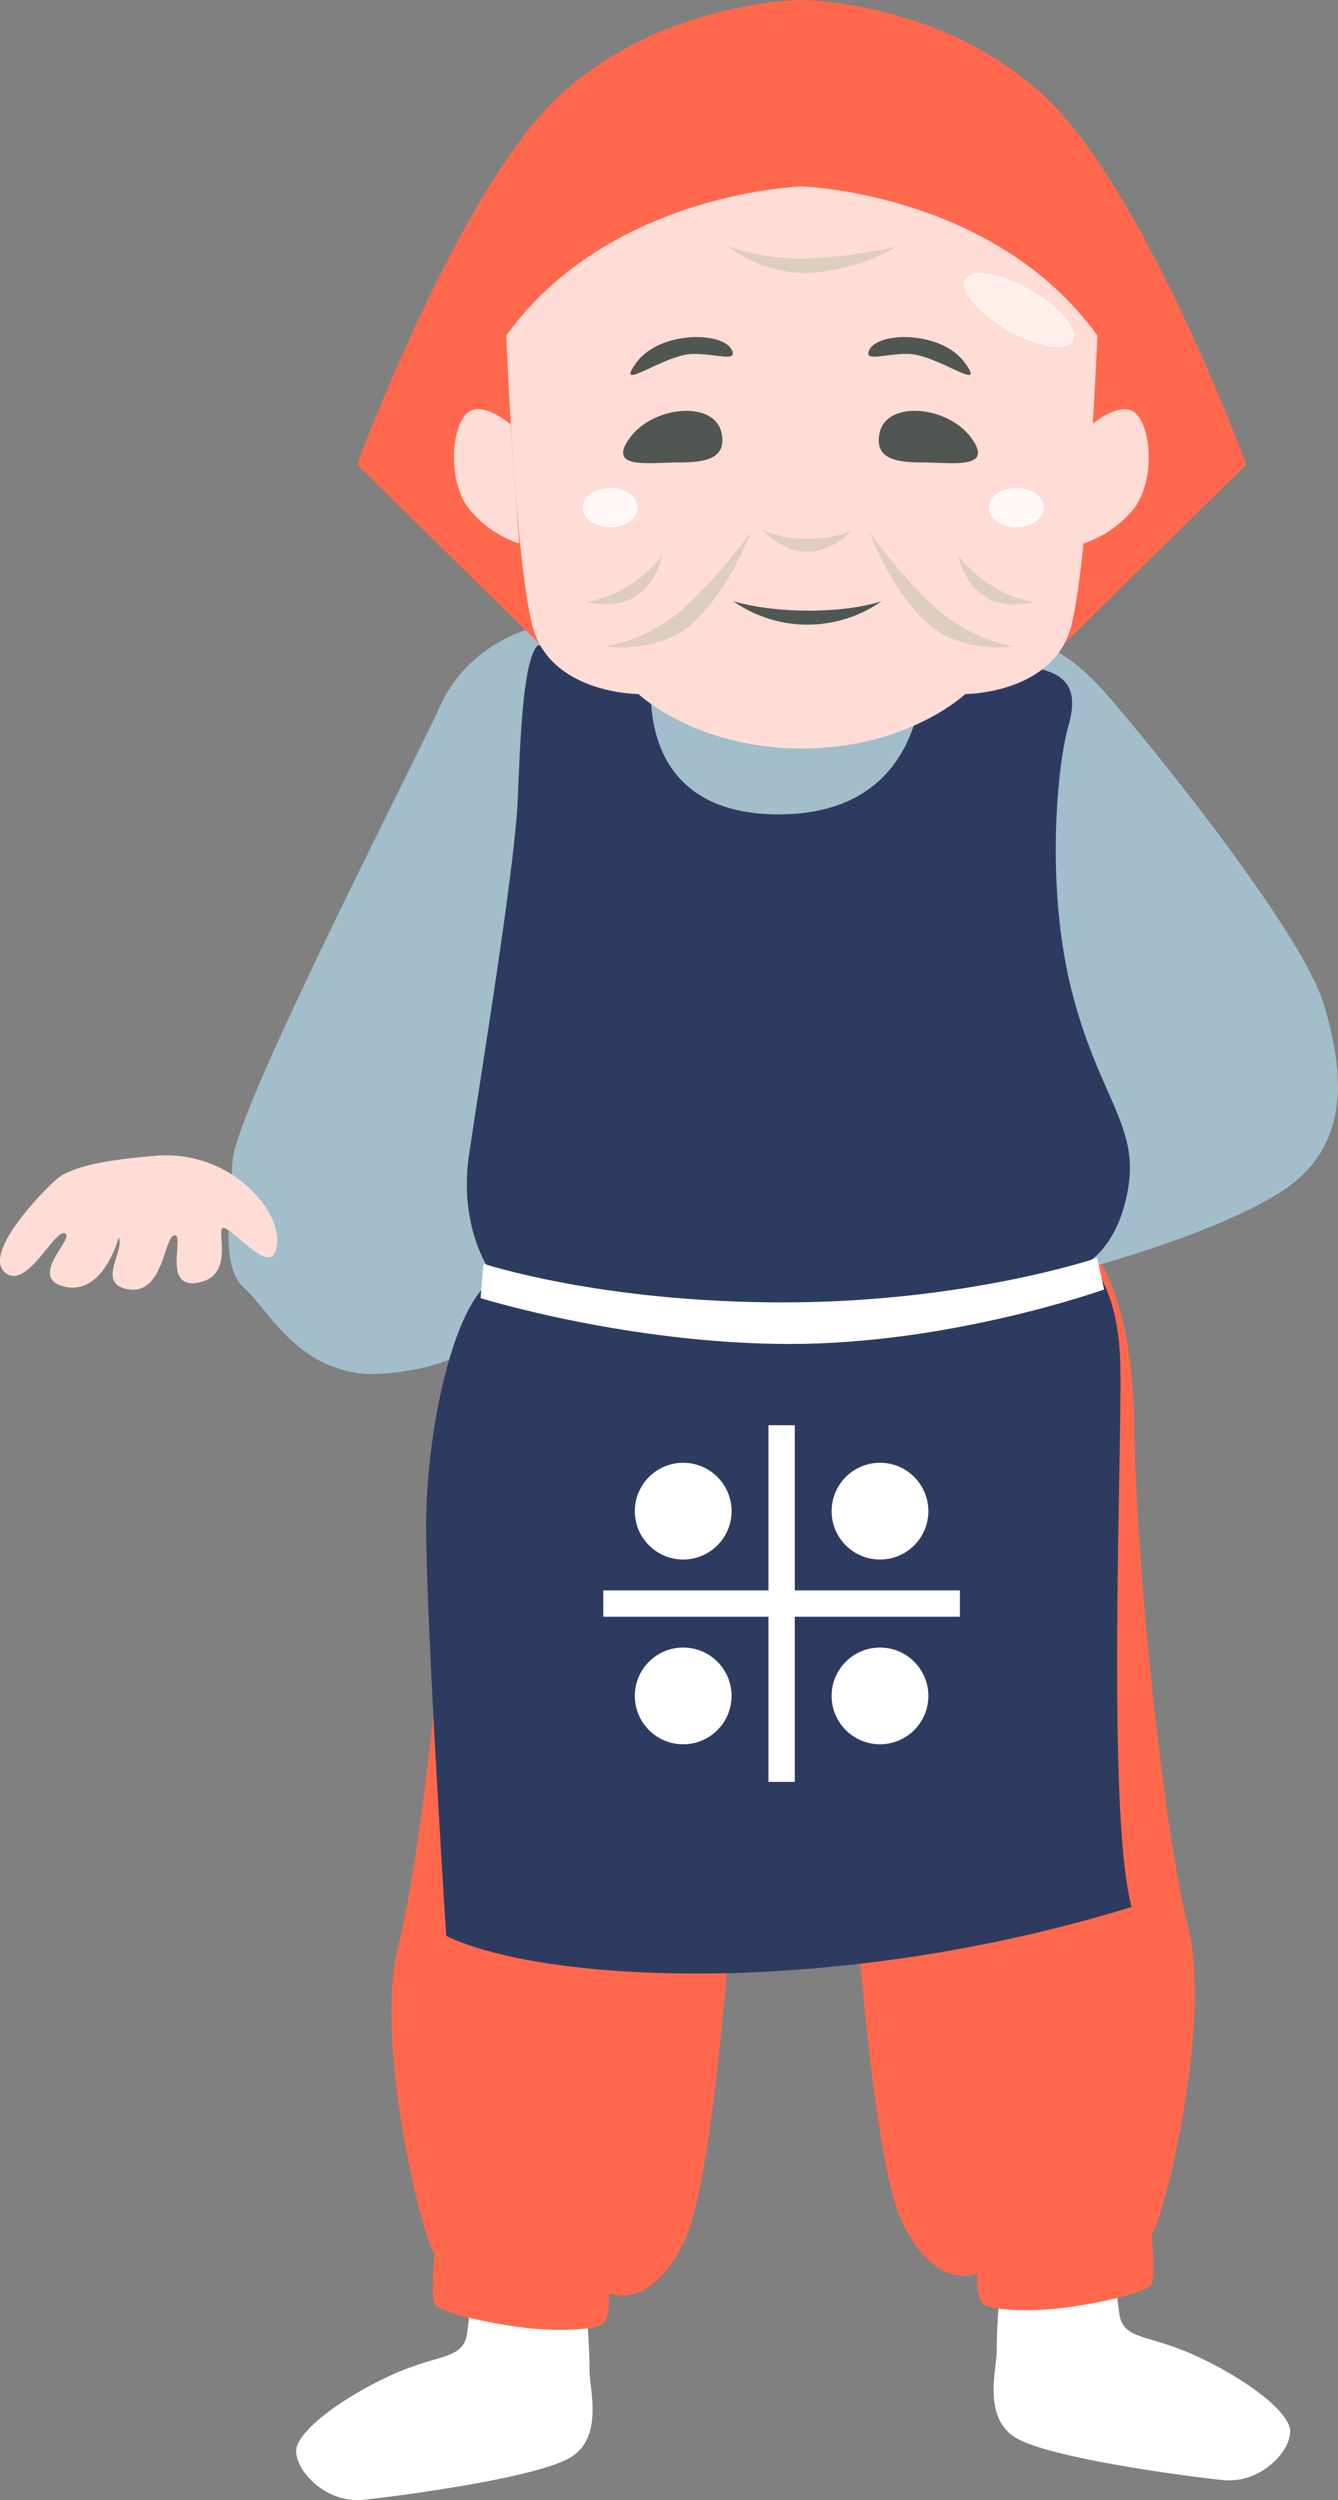
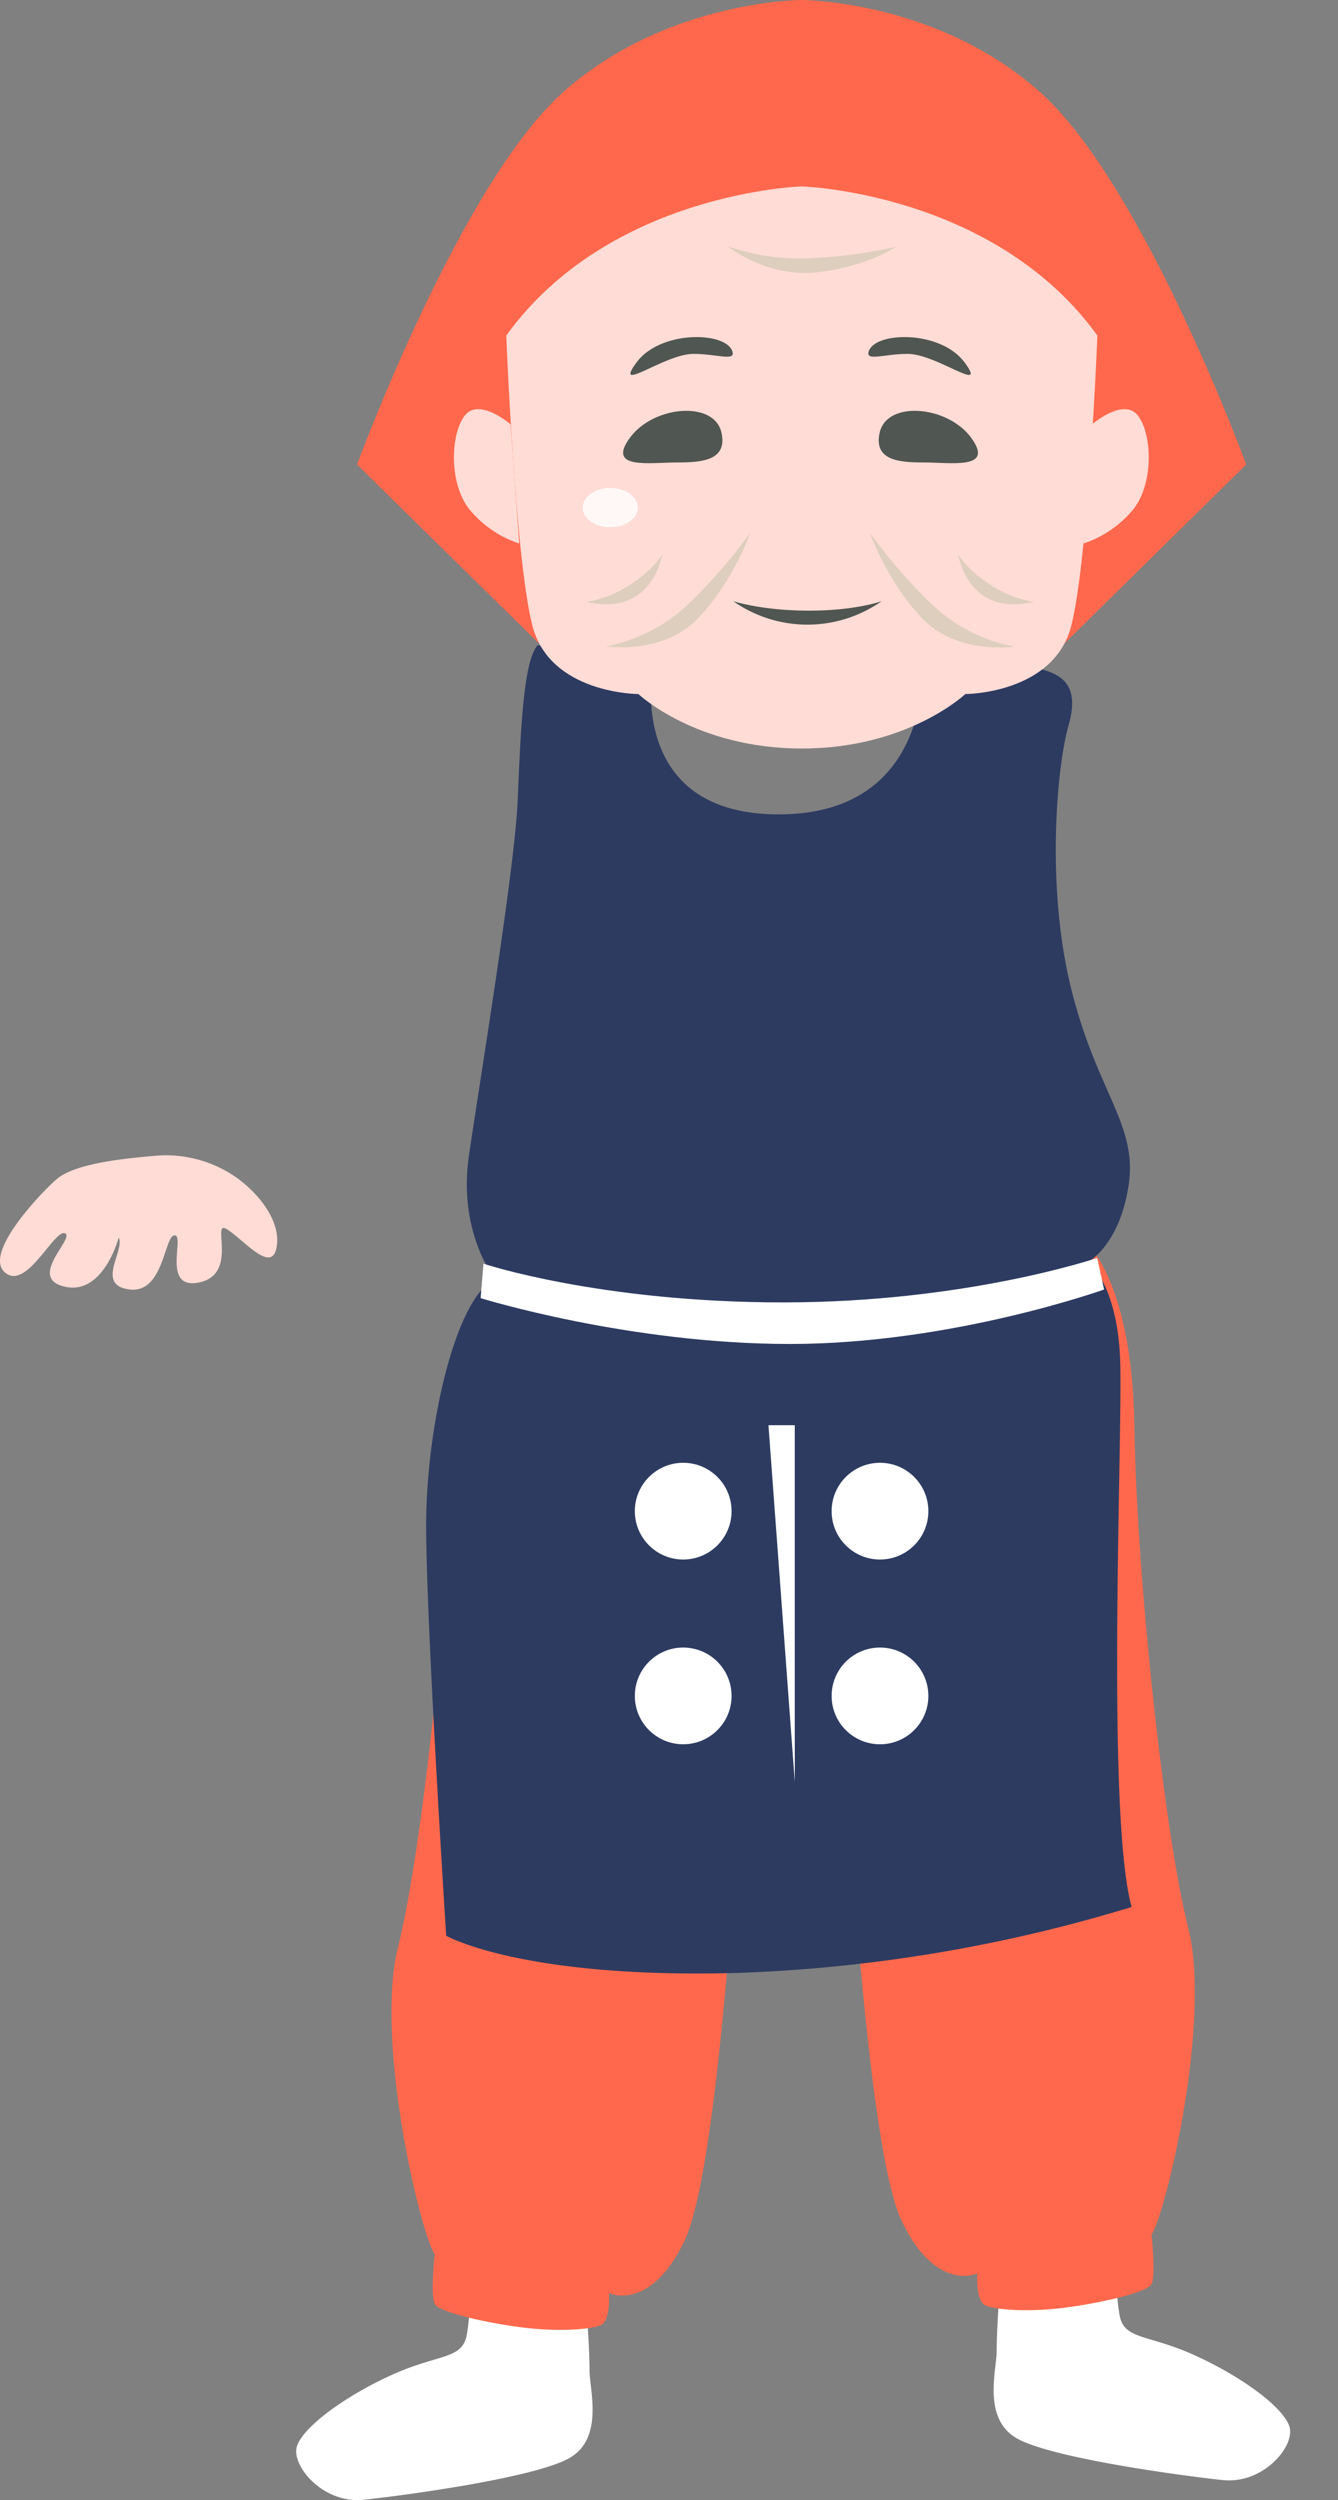
<svg xmlns="http://www.w3.org/2000/svg" viewBox="0 0 309.02 577.39">
  <rect x="0" y="0" width="309.02" height="577.39" fill="#808080" stroke="none" />
  <defs>
    <style>.cls-2,.cls-8{fill:#fff}.cls-3{fill:#ff684c}.cls-4{fill:#a1beca}.cls-6{fill:#ffdcd6}.cls-8{stroke:#fff;stroke-linecap:round;stroke-linejoin:round;stroke-width:.2px;opacity:.8}.cls-9{fill:#505651}.cls-10{fill:#decebd;mix-blend-mode:multiply}</style>
  </defs>
  <g style="isolation:isolate">
    <g id="レイヤー_2" data-name="レイヤー 2">
      <g id="レイヤー_1-2" data-name="レイヤー 1">
        <path class="cls-2" d="M135.66 536.08s.5 7 .5 11.43 3.47 15.9-5 20.37-37.73 8.44-47.16 9.44-16.89-8-15.4-12.42 10.92-11.43 21.85-16.4 16.4-3.47 17.39-9.44a46.37 46.37 0 0 0 .5-10.92Z" />
        <path class="cls-3" d="M116.29 290.68s-11.43 8.45-11.93 43.22-7 94.39-12.42 115.75 5 65.57 8.45 71c0 0-1 9.44 0 11.43s12.42 4.47 20.37 5.46 15.4.5 17.88-.49 2-7.45 2-7.45 9.44 4.47 17.38-11.93 11.93-92.89 13.42-104.32 11.92-59.61 11.92-59.61Z" />
        <path class="cls-2" d="M230.69 531.53s-.5 7-.5 11.43-3.47 15.9 5 20.37 37.75 8.44 47.19 9.44 16.89-7.95 15.4-12.42-10.93-11.43-21.86-16.4-16.39-3.47-17.38-9.43a45.82 45.82 0 0 1-.5-10.93Z" />
        <path class="cls-3" d="M250.06 286.13s11.43 8.45 11.93 43.22 6.95 94.39 12.41 115.75-5 65.57-8.44 71c0 0 1 9.43 0 11.42S253.54 532 245.59 533s-15.4.49-17.88-.5-2-7.45-2-7.45-9.44 4.47-17.38-11.93-11.93-92.89-13.42-104.32S183 349.22 183 349.22Z" />
-         <path class="cls-4" d="M125.54 144.39S109 147 101.7 162.94s-47.37 93.39-48 105.31-2.7 24.51 2.62 29.14 11.92 18.55 27.82 19.88c3.9.32 28.63-.58 33.18-16.28 13.95-48.15 8.22-156.6 8.22-156.6ZM234.17 149.28s7.28-5.55 22.52 12.33 44.37 55 49 70.21 6.62 32.46-9.27 43.05-49.68 19.21-49.68 19.21ZM136.8 154.33h93.39s-6 46.36-47 46.36-46.39-46.36-46.39-46.36Z" />
        <path d="m124.22 149 26.49 5.71s-6 33.37 29.14 33.37S213 154.33 213 154.33s20.53-1.33 26.5 0 9.93 4 7.28 13.24-5.3 37.1.66 60.94 15.24 31.13 13.25 45-9.27 17.88-9.27 17.88 6.62 5.3 7.28 22.52-3.31 104.65 2.65 126.51a352.81 352.81 0 0 1-91.4 15.24c-49.68 1.32-66.9-8.61-66.9-8.61s-4.63-72.2-4.63-94.72 6.62-52.33 15.89-57c0 0-8.61-10.6-6-28.48s10.6-66.24 11.26-82.13 1.34-32.38 4.65-35.72Z" style="fill:#2d3b61" />
        <path class="cls-3" d="M240.13 21.2C216.28 0 185.15 0 185.15 0s-31.13 0-55 21.2-47.69 86.1-47.69 86.1l42.42 41.7 60.27 5.3 60.28-5.3 42.39-41.73S264 42.39 240.13 21.2Z" />
        <path class="cls-6" d="M185.15 43.05s-44.37 1.33-68.22 34.44c0 0 2 51 6 66.9s24.51 15.9 24.51 15.9 13.25 12.58 37.75 12.58 37.76-12.58 37.76-12.58 20.53 0 24.5-15.9 6-66.9 6-66.9c-23.92-33.11-68.3-34.44-68.3-34.44Z" />
-         <ellipse cx="235.37" cy="71.61" rx="5.18" ry="14.15" transform="rotate(-60 235.37 71.608)" style="stroke-width:.33px;opacity:.5;stroke:#fff;stroke-linecap:round;stroke-linejoin:round;fill:#fff" />
        <ellipse class="cls-8" cx="140.94" cy="117.23" rx="6.25" ry="4.42" />
-         <ellipse class="cls-8" cx="234.75" cy="117.23" rx="6.25" ry="4.42" />
        <path class="cls-6" d="M117.92 98s-7.28-6.29-10.59-2-3.65 15.57 1 21.53a25.08 25.08 0 0 0 11.59 8ZM252.22 98s7.29-6.29 10.6-2 3.64 15.57-1 21.53a25.09 25.09 0 0 1-11.6 8Z" />
        <path class="cls-9" d="M166.61 99.85c-1.7-7.37-15.65-6.21-21.12 1.24s4.48 5.71 11.18 5.71c5.49 0 11.43-.49 9.94-6.95ZM169.09 81c-1.74-4.47-16.64-4.72-22.1 2.73s6.45-2 13.16-2c5.49-.01 9.97 1.88 8.94-.73ZM203.18 99.85c1.7-7.37 15.64-6.21 21.11 1.24s-4.47 5.71-11.18 5.71c-5.48 0-11.42-.49-9.93-6.95ZM200.69 81c1.74-4.47 16.64-4.72 22.11 2.73s-6.46-2-13.17-2c-5.48-.01-9.96 1.88-8.94-.73Z" />
-         <path class="cls-10" d="M176.17 122.45a25.27 25.27 0 0 0 10.51 2c6.54 0 10.11-2 10.11-2s-9.57 11.18-20.62 0Z" />
        <path class="cls-9" d="M169.34 138.84s6.59 2.19 17.47 2.19 16.81-2.19 16.81-2.19a29.81 29.81 0 0 1-34.28 0Z" />
        <path class="cls-10" d="M135.45 139a25.37 25.37 0 0 0 10-3.91c5.54-3.48 7.5-7.06 7.5-7.06s-2.2 14.55-17.5 10.97ZM173.31 123s-4 11.42-12.17 19.87-21.14 6.41-21.14 6.41a38.18 38.18 0 0 0 18.63-9.44A121.74 121.74 0 0 0 173.31 123ZM238.75 139a25.37 25.37 0 0 1-9.95-3.91c-5.54-3.48-7.5-7.06-7.5-7.06s2.15 14.55 17.45 10.97ZM200.88 123s4 11.42 12.17 19.87 21.12 6.46 21.12 6.46a38.14 38.14 0 0 1-18.63-9.44A121.42 121.42 0 0 1 200.88 123ZM206.9 57s-6.49 4.56-18.19 5.88-20.62-6-20.62-6a50.84 50.84 0 0 0 20.25 2.69A110.72 110.72 0 0 0 206.9 57Z" />
-         <path class="cls-2" d="M177.48 329.15h6.08v82.37h-6.08z" />
-         <path class="cls-2" transform="rotate(90 180.515 370.335)" d="M177.48 329.15h6.08v82.37h-6.08z" />
+         <path class="cls-2" d="M177.48 329.15h6.08v82.37z" />
        <circle class="cls-2" cx="157.79" cy="349" r="11.17" />
        <circle class="cls-2" cx="157.79" cy="391.67" r="11.17" />
        <circle class="cls-2" cx="203.24" cy="349" r="11.17" />
        <circle class="cls-2" cx="203.24" cy="391.67" r="11.17" />
        <path class="cls-2" d="M255 297.81s-35.1 12.58-72.53 12.58S111 299.8 111 299.8l.66-7.95s26.83 8.94 69.22 8.94 72.52-10.27 72.52-10.27Z" />
        <path class="cls-6" d="M35.87 266.92c-4.94.49-18.22 1.41-22.85 5.46-3.55 3.11-16.89 17-11.93 21.45s11.43-10 13.91-9-8.94 10.35 0 12.34 12.42-11.37 12.42-11.37c1.49 3.06-5.46 11 2.49 12s8-12.5 10.43-12.5-3.15 12.83 5.79 10.85 2.65-14.33 6.13-12.34 9.94 9.94 11.43 5-2-11.43-8.45-16.4a28.43 28.43 0 0 0-19.37-5.49Z" />
      </g>
    </g>
  </g>
</svg>